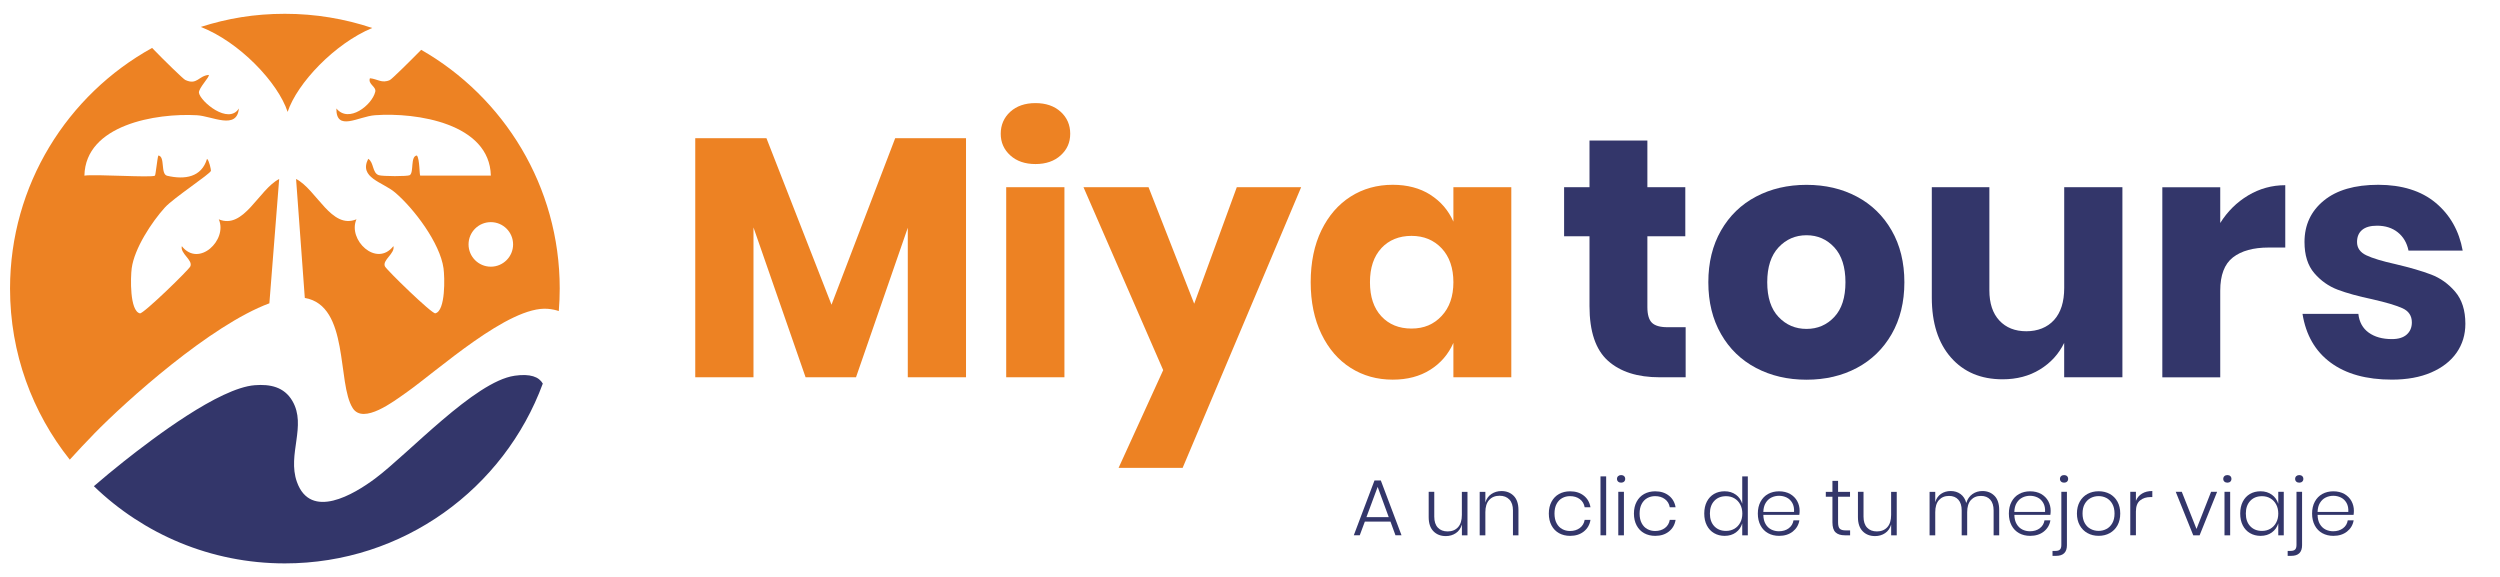
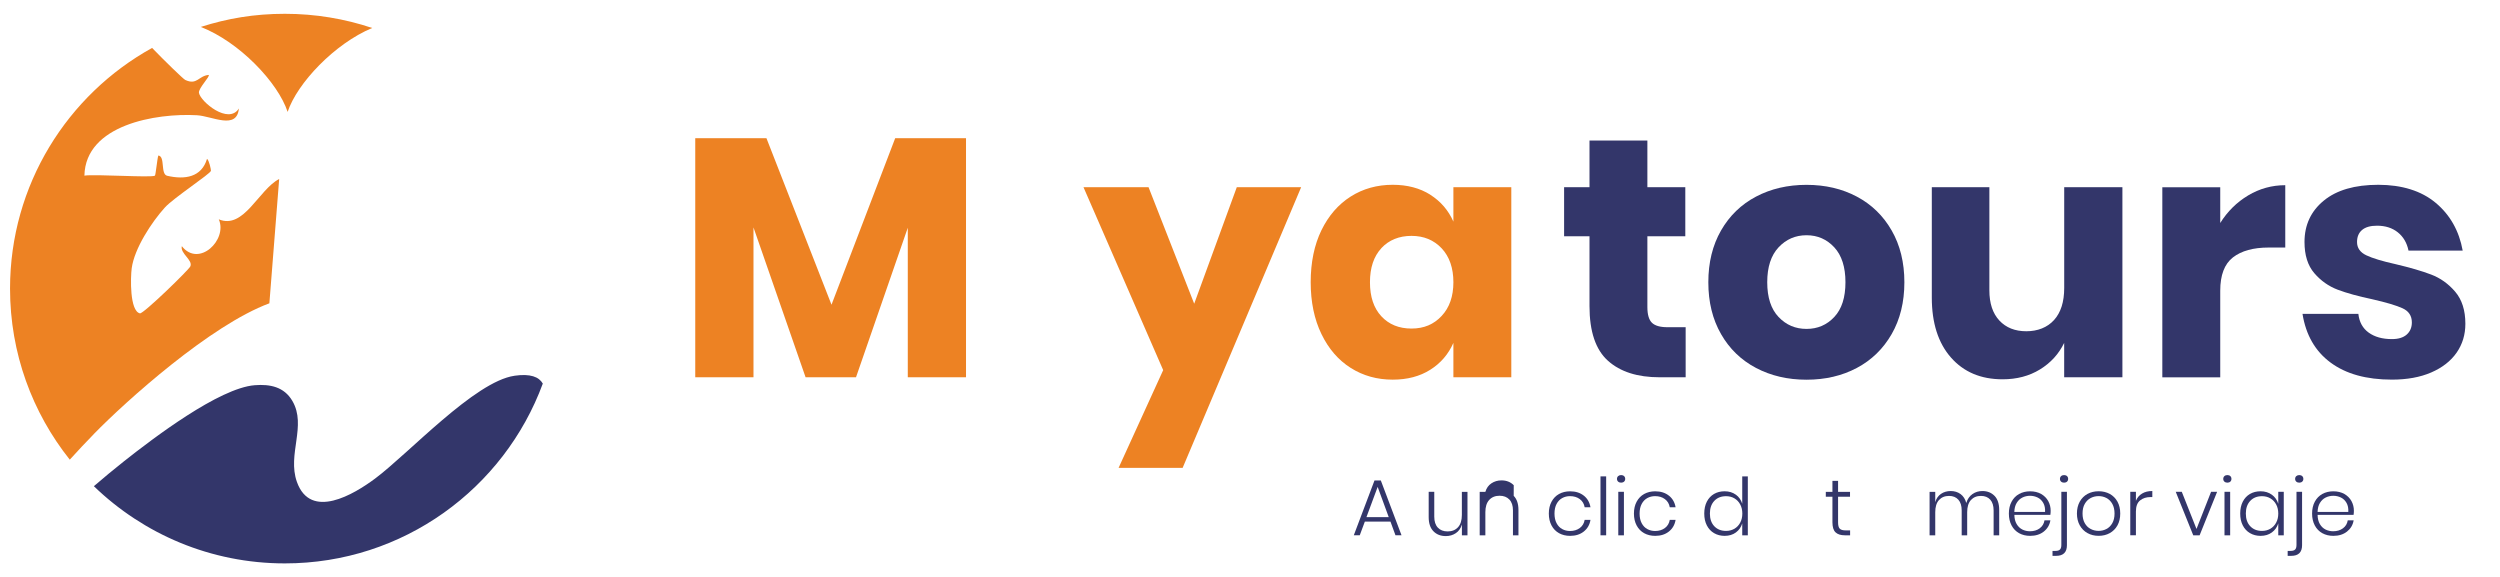
<svg xmlns="http://www.w3.org/2000/svg" id="Capa_1" version="1.1" viewBox="0 0 864.22 199.53">
  <defs>
    <style>
      .st0 {
        isolation: isolate;
      }

      .st1 {
        fill: #ed8223;
      }

      .st2 {
        fill: #33366a;
      }
    </style>
  </defs>
  <g>
    <g class="st0">
      <g class="st0">
        <path class="st1" d="M333.94,47.77v82.65h-20.13v-51.69l-17.9,51.69h-17.43l-18.01-51.8v51.8h-20.13V47.77h24.61l22.49,57.57,22.02-57.57h24.49Z" />
-         <path class="st1" d="M349.24,38.64c2.2-2,5.1-3,8.71-3s6.51,1,8.71,3c2.2,2,3.3,4.53,3.3,7.59s-1.1,5.48-3.3,7.48c-2.2,2-5.1,3-8.71,3s-6.52-1-8.71-3c-2.2-2-3.3-4.49-3.3-7.48s1.1-5.59,3.3-7.59ZM367.96,64.72v65.7h-20.13v-65.7h20.13Z" />
        <path class="st1" d="M397.04,64.72l15.78,40.27,14.72-40.27h22.25l-40.97,97.02h-22.14l15.42-33.79-27.55-63.23h22.49Z" />
        <path class="st1" d="M494.41,67.31c3.61,2.28,6.28,5.38,8.01,9.3v-11.89h20.02v65.7h-20.02v-11.89c-1.73,3.93-4.4,7.03-8.01,9.3-3.61,2.28-7.93,3.41-12.95,3.41-5.42,0-10.26-1.35-14.54-4.06-4.28-2.71-7.65-6.61-10.12-11.72-2.47-5.1-3.71-11.07-3.71-17.9s1.24-12.89,3.71-17.96c2.47-5.06,5.85-8.95,10.12-11.66,4.28-2.71,9.12-4.06,14.54-4.06,5.02,0,9.34,1.14,12.95,3.41ZM477.52,85.8c-2.63,2.83-3.94,6.75-3.94,11.77s1.31,8.95,3.94,11.77c2.63,2.83,6.1,4.24,10.42,4.24s7.71-1.45,10.42-4.36c2.71-2.9,4.06-6.79,4.06-11.66s-1.36-8.85-4.06-11.72c-2.71-2.87-6.18-4.3-10.42-4.3s-7.79,1.41-10.42,4.24Z" />
      </g>
    </g>
    <g class="st0">
      <path class="st2" d="M582.71,113.11v17.31h-9.01c-7.65,0-13.6-1.9-17.85-5.71-4.25-3.81-6.38-10.1-6.38-18.9v-24.14h-8.78v-16.95h8.78v-16.13h20.01v16.13h13.11v16.95h-13.11v24.49c0,2.59.53,4.4,1.58,5.42,1.05,1.02,2.83,1.53,5.33,1.53h6.32Z" />
      <path class="st2" d="M641.87,67.96c5.11,2.71,9.13,6.61,12.06,11.72,2.93,5.1,4.39,11.07,4.39,17.9s-1.46,12.79-4.39,17.9c-2.93,5.1-6.95,9.01-12.06,11.72-5.11,2.71-10.91,4.06-17.38,4.06s-12.29-1.35-17.44-4.06c-5.15-2.71-9.19-6.61-12.11-11.72-2.93-5.1-4.39-11.07-4.39-17.9s1.46-12.79,4.39-17.9c2.93-5.1,6.96-9.01,12.11-11.72,5.15-2.71,10.96-4.06,17.44-4.06s12.27,1.35,17.38,4.06ZM614.83,85.5c-2.61,2.79-3.92,6.81-3.92,12.07s1.31,9.26,3.92,12.01c2.61,2.75,5.83,4.12,9.66,4.12s7.02-1.37,9.6-4.12c2.58-2.75,3.86-6.75,3.86-12.01s-1.29-9.28-3.86-12.07c-2.58-2.78-5.77-4.18-9.6-4.18s-7.04,1.39-9.66,4.18Z" />
      <path class="st2" d="M733.69,64.72v65.7h-20.13v-11.89c-1.87,3.85-4.66,6.91-8.37,9.18-3.71,2.28-8.02,3.41-12.93,3.41-7.49,0-13.44-2.51-17.85-7.54-4.41-5.02-6.61-11.93-6.61-20.72v-38.15h19.9v35.67c0,4.47,1.15,7.95,3.45,10.42,2.3,2.47,5.4,3.71,9.31,3.71s7.26-1.29,9.6-3.88c2.34-2.59,3.51-6.28,3.51-11.07v-34.85h20.13Z" />
      <path class="st2" d="M777.17,67.55c3.94-2.35,8.21-3.53,12.82-3.53v21.55h-5.74c-5.31,0-9.42,1.14-12.35,3.41-2.93,2.28-4.39,6.12-4.39,11.54v29.91h-20.02v-65.7h20.02v12.36c2.5-4,5.72-7.18,9.66-9.54Z" />
      <path class="st2" d="M842.02,70.14c4.95,4.16,8.06,9.65,9.3,16.48h-18.73c-.55-2.67-1.78-4.77-3.69-6.3-1.91-1.53-4.31-2.3-7.2-2.3-2.26,0-3.98.49-5.15,1.47-1.17.98-1.75,2.37-1.75,4.18,0,2.04,1.07,3.57,3.22,4.59,2.15,1.02,5.52,2.04,10.12,3.06,4.99,1.18,9.09,2.37,12.29,3.59,3.2,1.22,5.97,3.2,8.31,5.94,2.34,2.75,3.51,6.44,3.51,11.07,0,3.77-1.01,7.1-3.04,10.01-2.03,2.9-4.96,5.18-8.78,6.83-3.82,1.65-8.35,2.47-13.58,2.47-8.82,0-15.88-1.96-21.19-5.89-5.31-3.92-8.54-9.54-9.71-16.84h19.31c.31,2.83,1.5,4.98,3.57,6.48,2.07,1.49,4.74,2.24,8.02,2.24,2.26,0,3.98-.53,5.15-1.59,1.17-1.06,1.75-2.45,1.75-4.18,0-2.28-1.07-3.9-3.22-4.89-2.15-.98-5.64-2.02-10.48-3.12-4.84-1.02-8.82-2.12-11.94-3.3-3.12-1.18-5.81-3.08-8.08-5.71-2.26-2.63-3.39-6.22-3.39-10.77,0-5.89,2.22-10.66,6.67-14.31,4.45-3.65,10.73-5.47,18.84-5.47s14.88,2.08,19.84,6.24Z" />
    </g>
    <g class="st0">
      <path class="st2" d="M480.65,180.31h-8.84l-1.76,4.73h-2.06l7.16-18.96h2.18l7.16,18.96h-2.09l-1.73-4.73ZM480.07,178.77l-3.83-10.46-3.88,10.46h7.71Z" />
      <path class="st2" d="M507.29,170.02v15.03h-1.93v-3.72c-.39,1.3-1.08,2.29-2.09,2.97-1.01.68-2.17,1.02-3.47,1.02-1.76,0-3.19-.55-4.28-1.67-1.09-1.11-1.64-2.74-1.64-4.88v-8.75h1.93v8.59c0,1.65.41,2.91,1.24,3.79.82.87,1.95,1.31,3.38,1.31,1.5,0,2.7-.48,3.59-1.45.89-.96,1.33-2.38,1.33-4.25v-7.98h1.93Z" />
-       <path class="st2" d="M523.27,171.41c1.09,1.11,1.64,2.74,1.64,4.89v8.75h-1.9v-8.61c0-1.63-.41-2.89-1.24-3.76-.83-.87-1.95-1.31-3.38-1.31-1.5,0-2.7.48-3.59,1.45s-1.33,2.38-1.33,4.25v7.98h-1.96v-15.03h1.96v3.69c.38-1.28,1.08-2.27,2.09-2.94s2.16-1.02,3.47-1.02c1.74,0,3.16.56,4.25,1.67Z" />
+       <path class="st2" d="M523.27,171.41c1.09,1.11,1.64,2.74,1.64,4.89v8.75h-1.9v-8.61c0-1.63-.41-2.89-1.24-3.76-.83-.87-1.95-1.31-3.38-1.31-1.5,0-2.7.48-3.59,1.45s-1.33,2.38-1.33,4.25v7.98h-1.96v-15.03h1.96c.38-1.28,1.08-2.27,2.09-2.94s2.16-1.02,3.47-1.02c1.74,0,3.16.56,4.25,1.67Z" />
      <path class="st2" d="M547.51,171.34c1.26,1.01,2.02,2.35,2.3,4.02h-2.01c-.2-1.19-.76-2.13-1.68-2.82-.92-.69-2.05-1.03-3.39-1.03-.97,0-1.87.22-2.68.66s-1.47,1.12-1.95,2.02c-.49.91-.73,2.02-.73,3.34s.24,2.44.73,3.35c.48.91,1.14,1.58,1.95,2.02s1.71.66,2.68.66c1.34,0,2.47-.35,3.39-1.03.92-.69,1.48-1.63,1.68-2.82h2.01c-.27,1.67-1.04,3.01-2.3,4.02s-2.84,1.51-4.75,1.51c-1.43,0-2.7-.31-3.81-.92-1.11-.62-1.98-1.5-2.6-2.67-.62-1.16-.94-2.54-.94-4.11s.31-2.95.94-4.11c.62-1.16,1.49-2.05,2.6-2.67,1.11-.61,2.38-.92,3.81-.92,1.91,0,3.49.5,4.75,1.51Z" />
      <path class="st2" d="M555.23,164.68v20.37h-1.96v-20.37h1.96Z" />
      <path class="st2" d="M559.37,164.59c.27-.24.61-.36,1.03-.36s.76.12,1.02.36c.26.24.39.56.39.96s-.13.7-.39.94c-.26.24-.6.36-1.02.36s-.77-.12-1.03-.36c-.27-.24-.4-.55-.4-.94s.13-.72.4-.96ZM561.37,170.02v15.03h-1.95v-15.03h1.95Z" />
      <path class="st2" d="M576.93,171.34c1.26,1.01,2.02,2.35,2.3,4.02h-2.01c-.2-1.19-.76-2.13-1.68-2.82-.92-.69-2.05-1.03-3.39-1.03-.97,0-1.87.22-2.68.66s-1.47,1.12-1.95,2.02c-.49.91-.73,2.02-.73,3.34s.24,2.44.73,3.35c.48.91,1.14,1.58,1.95,2.02s1.71.66,2.68.66c1.34,0,2.47-.35,3.39-1.03.92-.69,1.48-1.63,1.68-2.82h2.01c-.27,1.67-1.04,3.01-2.3,4.02s-2.84,1.51-4.75,1.51c-1.43,0-2.7-.31-3.81-.92-1.11-.62-1.98-1.5-2.6-2.67-.62-1.16-.94-2.54-.94-4.11s.31-2.95.94-4.11c.62-1.16,1.49-2.05,2.6-2.67,1.11-.61,2.38-.92,3.81-.92,1.91,0,3.49.5,4.75,1.51Z" />
      <path class="st2" d="M600.08,171.01c1.07.79,1.8,1.83,2.19,3.14v-9.47h1.93v20.37h-1.93v-4.13c-.39,1.3-1.12,2.35-2.19,3.14-1.07.79-2.37,1.18-3.9,1.18-1.36,0-2.57-.31-3.65-.94-1.07-.62-1.91-1.52-2.5-2.68-.6-1.16-.89-2.53-.89-4.09s.3-2.95.89-4.11c.6-1.16,1.43-2.05,2.49-2.67,1.06-.61,2.28-.92,3.66-.92,1.52,0,2.82.4,3.9,1.19ZM592.62,173.14c-1.02,1.08-1.53,2.54-1.53,4.39s.51,3.32,1.53,4.39c1.02,1.07,2.37,1.61,4.06,1.61,1.07,0,2.02-.25,2.88-.74.85-.5,1.52-1.2,2.01-2.11s.73-1.96.73-3.15-.24-2.24-.73-3.15-1.16-1.61-2.01-2.11c-.85-.5-1.81-.74-2.88-.74-1.69,0-3.04.53-4.06,1.61Z" />
-       <path class="st2" d="M618.34,182.62c.92-.68,1.47-1.6,1.65-2.75h2.04c-.27,1.6-1.04,2.89-2.29,3.88-1.25.99-2.83,1.49-4.73,1.49-1.43,0-2.7-.31-3.81-.92-1.11-.62-1.98-1.5-2.6-2.67-.62-1.16-.94-2.54-.94-4.11s.31-2.95.94-4.11c.62-1.16,1.49-2.05,2.6-2.67,1.11-.61,2.38-.92,3.81-.92s2.74.31,3.81.92c1.07.62,1.89,1.44,2.45,2.46s.84,2.15.84,3.36c0,.51-.04.98-.11,1.4h-12.44c.02,1.27.28,2.32.78,3.18s1.16,1.48,1.97,1.89c.81.4,1.68.6,2.61.6,1.36,0,2.49-.34,3.41-1.02ZM612.34,172c-.81.4-1.46,1.02-1.97,1.86s-.77,1.87-.81,3.12h10.62c.07-1.23-.13-2.27-.6-3.11-.48-.84-1.12-1.47-1.93-1.87-.81-.4-1.69-.61-2.64-.61s-1.86.2-2.67.61Z" />
      <path class="st2" d="M639.56,183.34v1.71h-1.79c-1.45,0-2.53-.34-3.25-1.03-.72-.69-1.07-1.85-1.07-3.48v-8.83h-2.29v-1.68h2.29v-3.8h1.95v3.8h4.13v1.68h-4.13v8.86c0,1.07.19,1.8.58,2.19.39.4,1.06.59,2.04.59h1.54Z" />
-       <path class="st2" d="M655.68,170.02v15.03h-1.93v-3.72c-.39,1.3-1.08,2.29-2.09,2.97-1.01.68-2.17,1.02-3.47,1.02-1.76,0-3.19-.55-4.28-1.67-1.09-1.11-1.64-2.74-1.64-4.88v-8.75h1.93v8.59c0,1.65.41,2.91,1.24,3.79.82.87,1.95,1.31,3.38,1.31,1.5,0,2.7-.48,3.59-1.45.89-.96,1.33-2.38,1.33-4.25v-7.98h1.93Z" />
      <path class="st2" d="M689.49,171.41c1.07,1.11,1.61,2.74,1.61,4.89v8.75h-1.93v-8.61c0-1.61-.39-2.85-1.17-3.72-.78-.86-1.85-1.29-3.21-1.29-1.45,0-2.61.48-3.47,1.43-.86.95-1.29,2.36-1.29,4.21v7.98h-1.9v-8.61c0-1.61-.39-2.85-1.17-3.72-.78-.86-1.85-1.29-3.21-1.29-1.45,0-2.61.48-3.47,1.43-.86.95-1.29,2.36-1.29,4.21v7.98h-1.96v-15.03h1.96v3.58c.37-1.27,1.03-2.22,1.99-2.88.96-.65,2.08-.98,3.35-.98s2.46.35,3.41,1.05c.95.7,1.61,1.73,1.98,3.08.4-1.34,1.11-2.36,2.12-3.07,1.01-.71,2.16-1.06,3.44-1.06,1.72,0,3.12.56,4.2,1.67Z" />
      <path class="st2" d="M705.11,182.62c.92-.68,1.47-1.6,1.65-2.75h2.04c-.27,1.6-1.04,2.89-2.28,3.88s-2.83,1.49-4.73,1.49c-1.43,0-2.7-.31-3.81-.92-1.11-.62-1.98-1.5-2.6-2.67-.62-1.16-.94-2.54-.94-4.11s.31-2.95.94-4.11c.62-1.16,1.49-2.05,2.6-2.67,1.11-.61,2.38-.92,3.81-.92s2.74.31,3.81.92c1.07.62,1.89,1.44,2.45,2.46s.84,2.15.84,3.36c0,.51-.04.98-.11,1.4h-12.44c.02,1.27.28,2.32.79,3.18.5.85,1.16,1.48,1.97,1.89.81.4,1.68.6,2.61.6,1.36,0,2.49-.34,3.41-1.02ZM699.11,172c-.81.4-1.46,1.02-1.97,1.86-.51.84-.78,1.87-.81,3.12h10.62c.07-1.23-.13-2.27-.61-3.11-.48-.84-1.12-1.47-1.93-1.87-.81-.4-1.69-.61-2.64-.61s-1.86.2-2.67.61Z" />
      <path class="st2" d="M709.52,190.44h1.05c.7,0,1.21-.15,1.53-.47.32-.31.48-.85.48-1.62v-18.33h1.93v18.44c0,2.46-1.25,3.69-3.74,3.69h-1.24v-1.71ZM712.5,166.49c-.27-.24-.4-.55-.4-.94s.13-.72.4-.96c.26-.24.61-.36,1.03-.36s.76.12,1.02.36c.26.24.38.56.38.96s-.13.7-.38.94c-.26.24-.6.36-1.02.36s-.77-.12-1.03-.36Z" />
      <path class="st2" d="M729.32,170.74c1.13.62,2.01,1.51,2.66,2.67.64,1.17.96,2.54.96,4.11s-.32,2.94-.96,4.1c-.64,1.15-1.53,2.04-2.66,2.67-1.13.63-2.41.94-3.84.94s-2.72-.31-3.85-.94c-1.14-.62-2.03-1.52-2.68-2.68-.65-1.16-.98-2.53-.98-4.09s.33-2.95.98-4.11c.65-1.16,1.55-2.05,2.68-2.67,1.14-.61,2.42-.92,3.85-.92s2.71.31,3.84.92ZM722.72,172.16c-.84.44-1.52,1.12-2.04,2.02s-.77,2.02-.77,3.34.26,2.43.77,3.33,1.19,1.57,2.04,2.01c.84.44,1.76.66,2.75.66s1.87-.22,2.71-.66,1.51-1.11,2.02-2.01.77-2.01.77-3.33-.26-2.43-.77-3.34-1.19-1.58-2.02-2.02-1.74-.66-2.71-.66-1.91.22-2.75.66Z" />
      <path class="st2" d="M740.48,170.62c.97-.59,2.16-.88,3.55-.88v2.09h-.63c-1.45,0-2.65.39-3.61,1.17-.95.78-1.43,2.05-1.43,3.81v8.23h-1.95v-15.03h1.95v3.11c.44-1.08,1.15-1.92,2.12-2.5Z" />
      <path class="st2" d="M759.3,182.87l5.04-12.85h2.09l-6.05,15.03h-2.2l-6.05-15.03h2.09l5.09,12.85Z" />
      <path class="st2" d="M768.95,164.59c.26-.24.61-.36,1.03-.36s.76.12,1.02.36c.26.24.38.56.38.96s-.13.7-.38.94c-.26.24-.6.36-1.02.36s-.77-.12-1.03-.36c-.27-.24-.4-.55-.4-.94s.13-.72.4-.96ZM770.94,170.02v15.03h-1.96v-15.03h1.96Z" />
      <path class="st2" d="M785.35,171.01c1.07.79,1.81,1.83,2.22,3.14v-4.13h1.9v15.03h-1.9v-4.13c-.4,1.3-1.14,2.35-2.22,3.14-1.07.79-2.37,1.18-3.9,1.18-1.36,0-2.57-.31-3.65-.94-1.07-.62-1.91-1.52-2.5-2.68-.6-1.16-.89-2.53-.89-4.09s.3-2.95.89-4.11c.6-1.16,1.43-2.05,2.49-2.67,1.06-.61,2.28-.92,3.66-.92,1.52,0,2.82.4,3.9,1.19ZM777.89,173.14c-1.02,1.08-1.53,2.54-1.53,4.39s.51,3.32,1.53,4.39c1.02,1.07,2.37,1.61,4.06,1.61,1.07,0,2.02-.25,2.88-.74.85-.5,1.52-1.2,2.01-2.11s.73-1.96.73-3.15-.24-2.24-.73-3.15-1.16-1.61-2.01-2.11c-.85-.5-1.81-.74-2.88-.74-1.69,0-3.04.53-4.06,1.61Z" />
      <path class="st2" d="M790.81,190.44h1.05c.7,0,1.2-.15,1.53-.47.32-.31.48-.85.48-1.62v-18.33h1.93v18.44c0,2.46-1.25,3.69-3.74,3.69h-1.24v-1.71ZM793.8,166.49c-.27-.24-.4-.55-.4-.94s.13-.72.4-.96c.27-.24.61-.36,1.03-.36s.76.12,1.02.36c.26.24.39.56.39.96s-.13.7-.39.94c-.26.24-.6.36-1.02.36s-.77-.12-1.03-.36Z" />
      <path class="st2" d="M809.94,182.62c.92-.68,1.47-1.6,1.65-2.75h2.04c-.27,1.6-1.04,2.89-2.29,3.88-1.25.99-2.83,1.49-4.73,1.49-1.43,0-2.7-.31-3.81-.92-1.11-.62-1.98-1.5-2.6-2.67-.62-1.16-.94-2.54-.94-4.11s.31-2.95.94-4.11c.62-1.16,1.49-2.05,2.6-2.67,1.11-.61,2.38-.92,3.81-.92s2.74.31,3.81.92c1.07.62,1.89,1.44,2.45,2.46s.84,2.15.84,3.36c0,.51-.04.98-.11,1.4h-12.44c.02,1.27.28,2.32.78,3.18s1.16,1.48,1.97,1.89c.81.4,1.68.6,2.61.6,1.36,0,2.49-.34,3.41-1.02ZM803.94,172c-.81.4-1.46,1.02-1.97,1.86s-.77,1.87-.81,3.12h10.62c.07-1.23-.13-2.27-.6-3.11-.48-.84-1.12-1.47-1.93-1.87-.81-.4-1.69-.61-2.64-.61s-1.86.2-2.67.61Z" />
    </g>
  </g>
  <path class="st1" d="M99.43,38.68c3.29-9.92,16.24-23.6,29.24-29.01-9.49-3.18-19.64-4.9-30.19-4.9s-19.91,1.6-29.08,4.54c13.27,5.14,26.67,19.15,30.03,29.37" />
-   <path class="st1" d="M134.8,27.66c-2.79,1.29-4.35-.39-6.92-.61-.78,2.07,2.28,2.87,1.84,4.69-1.11,4.58-9.18,11.01-13.44,5.75-.09,8.15,7.59,2.76,13.36,2.34,14.4-1.04,39.62,2.84,40.04,20.88h-24.38c-.35,0-.16-5.7-1.18-6.96-2.34.22-.97,5.86-2.47,6.8-.72.46-9.5.43-10.72,0-2.29-.79-1.63-4.39-3.64-5.65-3.34,6.58,5,8,9.27,11.63,6.59,5.6,15.55,17.52,16.76,26.2.43,3.11.74,14.74-2.83,15.58-1.16.27-16.88-15.03-17.43-16.24-.98-2.16,3.6-4.47,2.94-6.99-5.89,7.51-15.91-2.24-12.77-9.28-8.7,3.63-13.77-10.28-20.88-13.94l3.02,41.13c15.52,2.66,11.05,29.55,16.59,38.13,3.67,5.68,14.24-2.45,18.17-5.19,11.09-7.75,35.85-30.4,49.32-29.17,1.39.13,2.62.39,3.72.76.21-2.57.32-5.17.32-7.79,0-35.32-19.28-66.14-47.89-82.51-4.12,4.2-10.15,10.13-10.77,10.41M177.37,84.49c0,4.25-3.45,7.7-7.7,7.7s-7.7-3.45-7.7-7.7,3.45-7.7,7.7-7.7,7.7,3.45,7.7,7.7" />
  <path class="st2" d="M177.84,129.9c-13.73,1.97-36.63,26.94-48.21,35.56-7.24,5.39-22.27,14.45-27,1.11-3.38-9.54,3.46-19.4-1.56-27.97-2.86-4.89-7.71-5.85-13-5.44-12.34.97-35.11,18.32-45.21,26.3-3.53,2.79-6.99,5.67-10.41,8.61,17.09,16.52,40.37,26.69,66.02,26.69,40.92,0,75.8-25.88,89.17-62.16-1.33-2.32-4.28-3.5-9.8-2.71" />
  <path class="st1" d="M32.43,150.04c11.24-11.52,40.39-37.67,60.69-45.19l3.39-42.97c-7.11,3.66-12.18,17.57-20.88,13.94,3.14,7.04-6.87,16.8-12.77,9.28-.66,2.51,3.92,4.82,2.94,6.99-.55,1.21-16.27,16.51-17.43,16.24-3.58-.84-3.25-12.46-2.84-15.58.91-6.83,6.86-15.93,11.48-21.03,2.99-3.3,15.77-11.67,15.91-12.67.05-.4-.66-3.73-1.36-4.13-1.88,6.37-7.68,7.26-13.75,5.85-2.43-.56-.61-6.72-3.08-7.01-.38,1.15-.91,6.73-1.17,6.96-.93.79-21.01-.59-24.38,0,.36-17.58,24.74-21.67,38.88-20.88,5.28.29,13.84,5.2,14.52-2.34-3.59,5.73-13.28-2.37-13.8-5.39-.27-1.57,3.95-5.71,3.36-6.21-3.54.33-4,3.65-8.1,1.74-.66-.3-7.21-6.66-11.46-11.07C23.3,32.76,3.47,63.94,3.47,99.77c0,22.36,7.73,42.9,20.65,59.13,2.72-3,5.49-5.96,8.32-8.85" />
</svg>